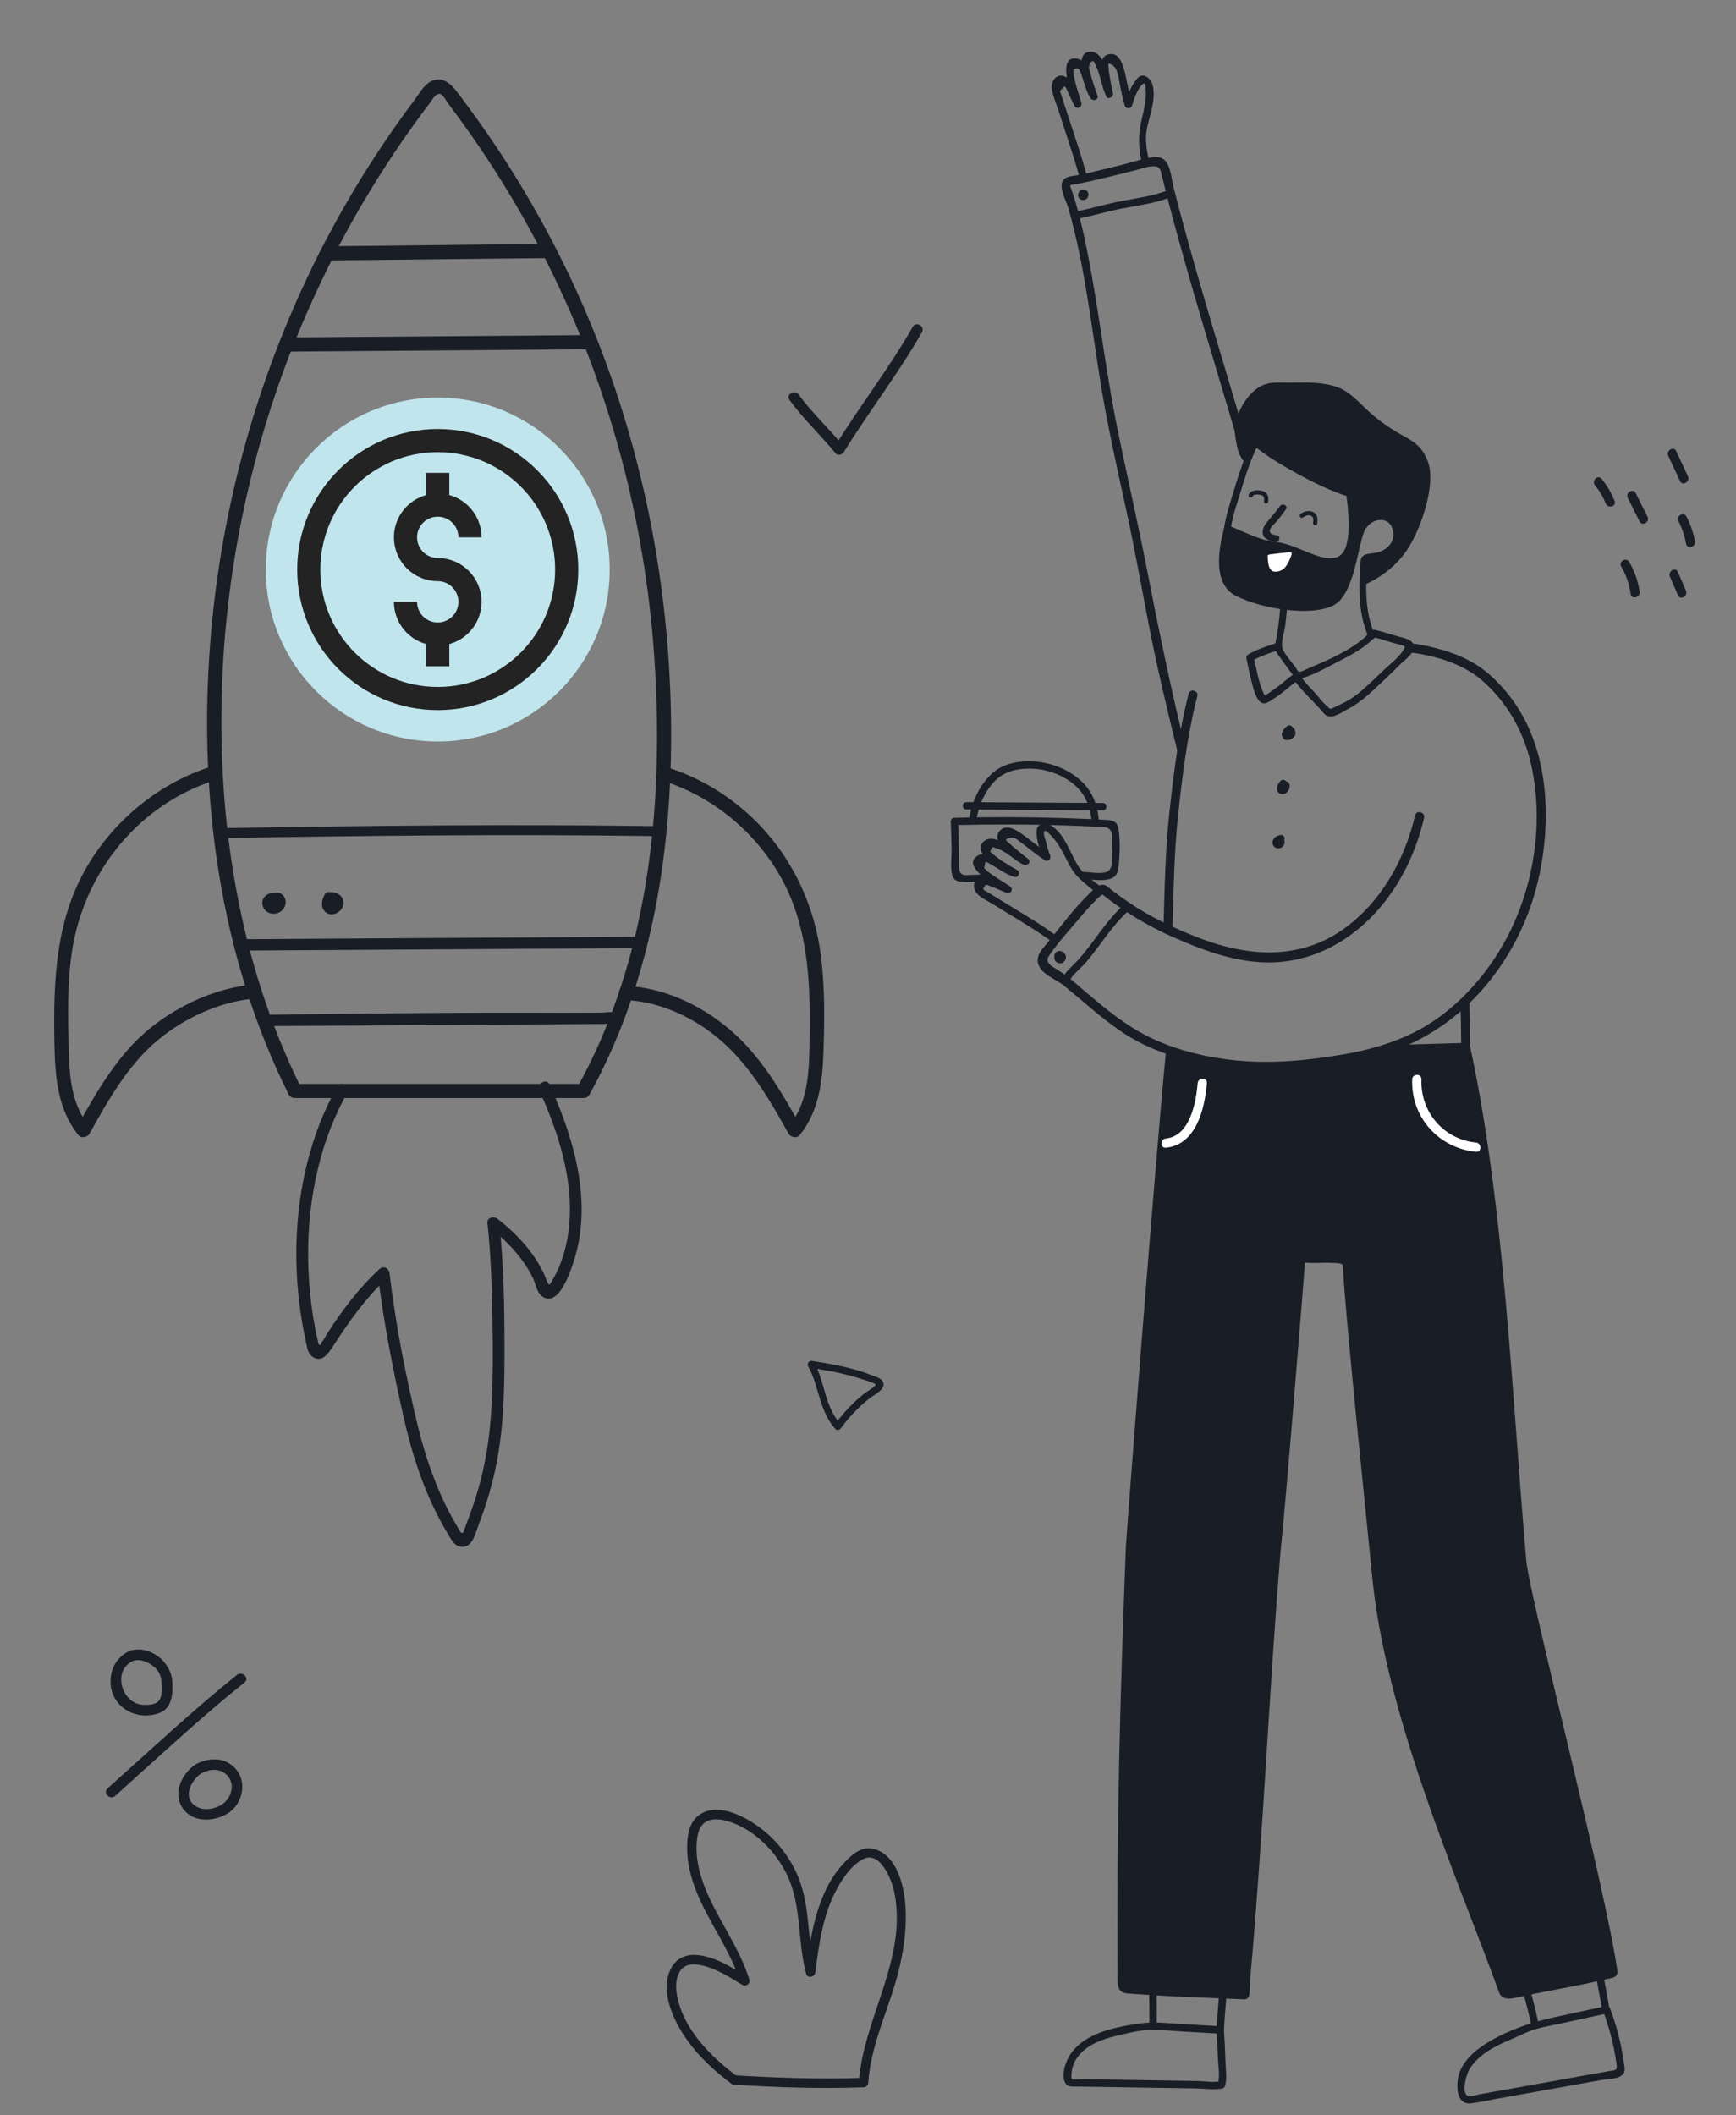
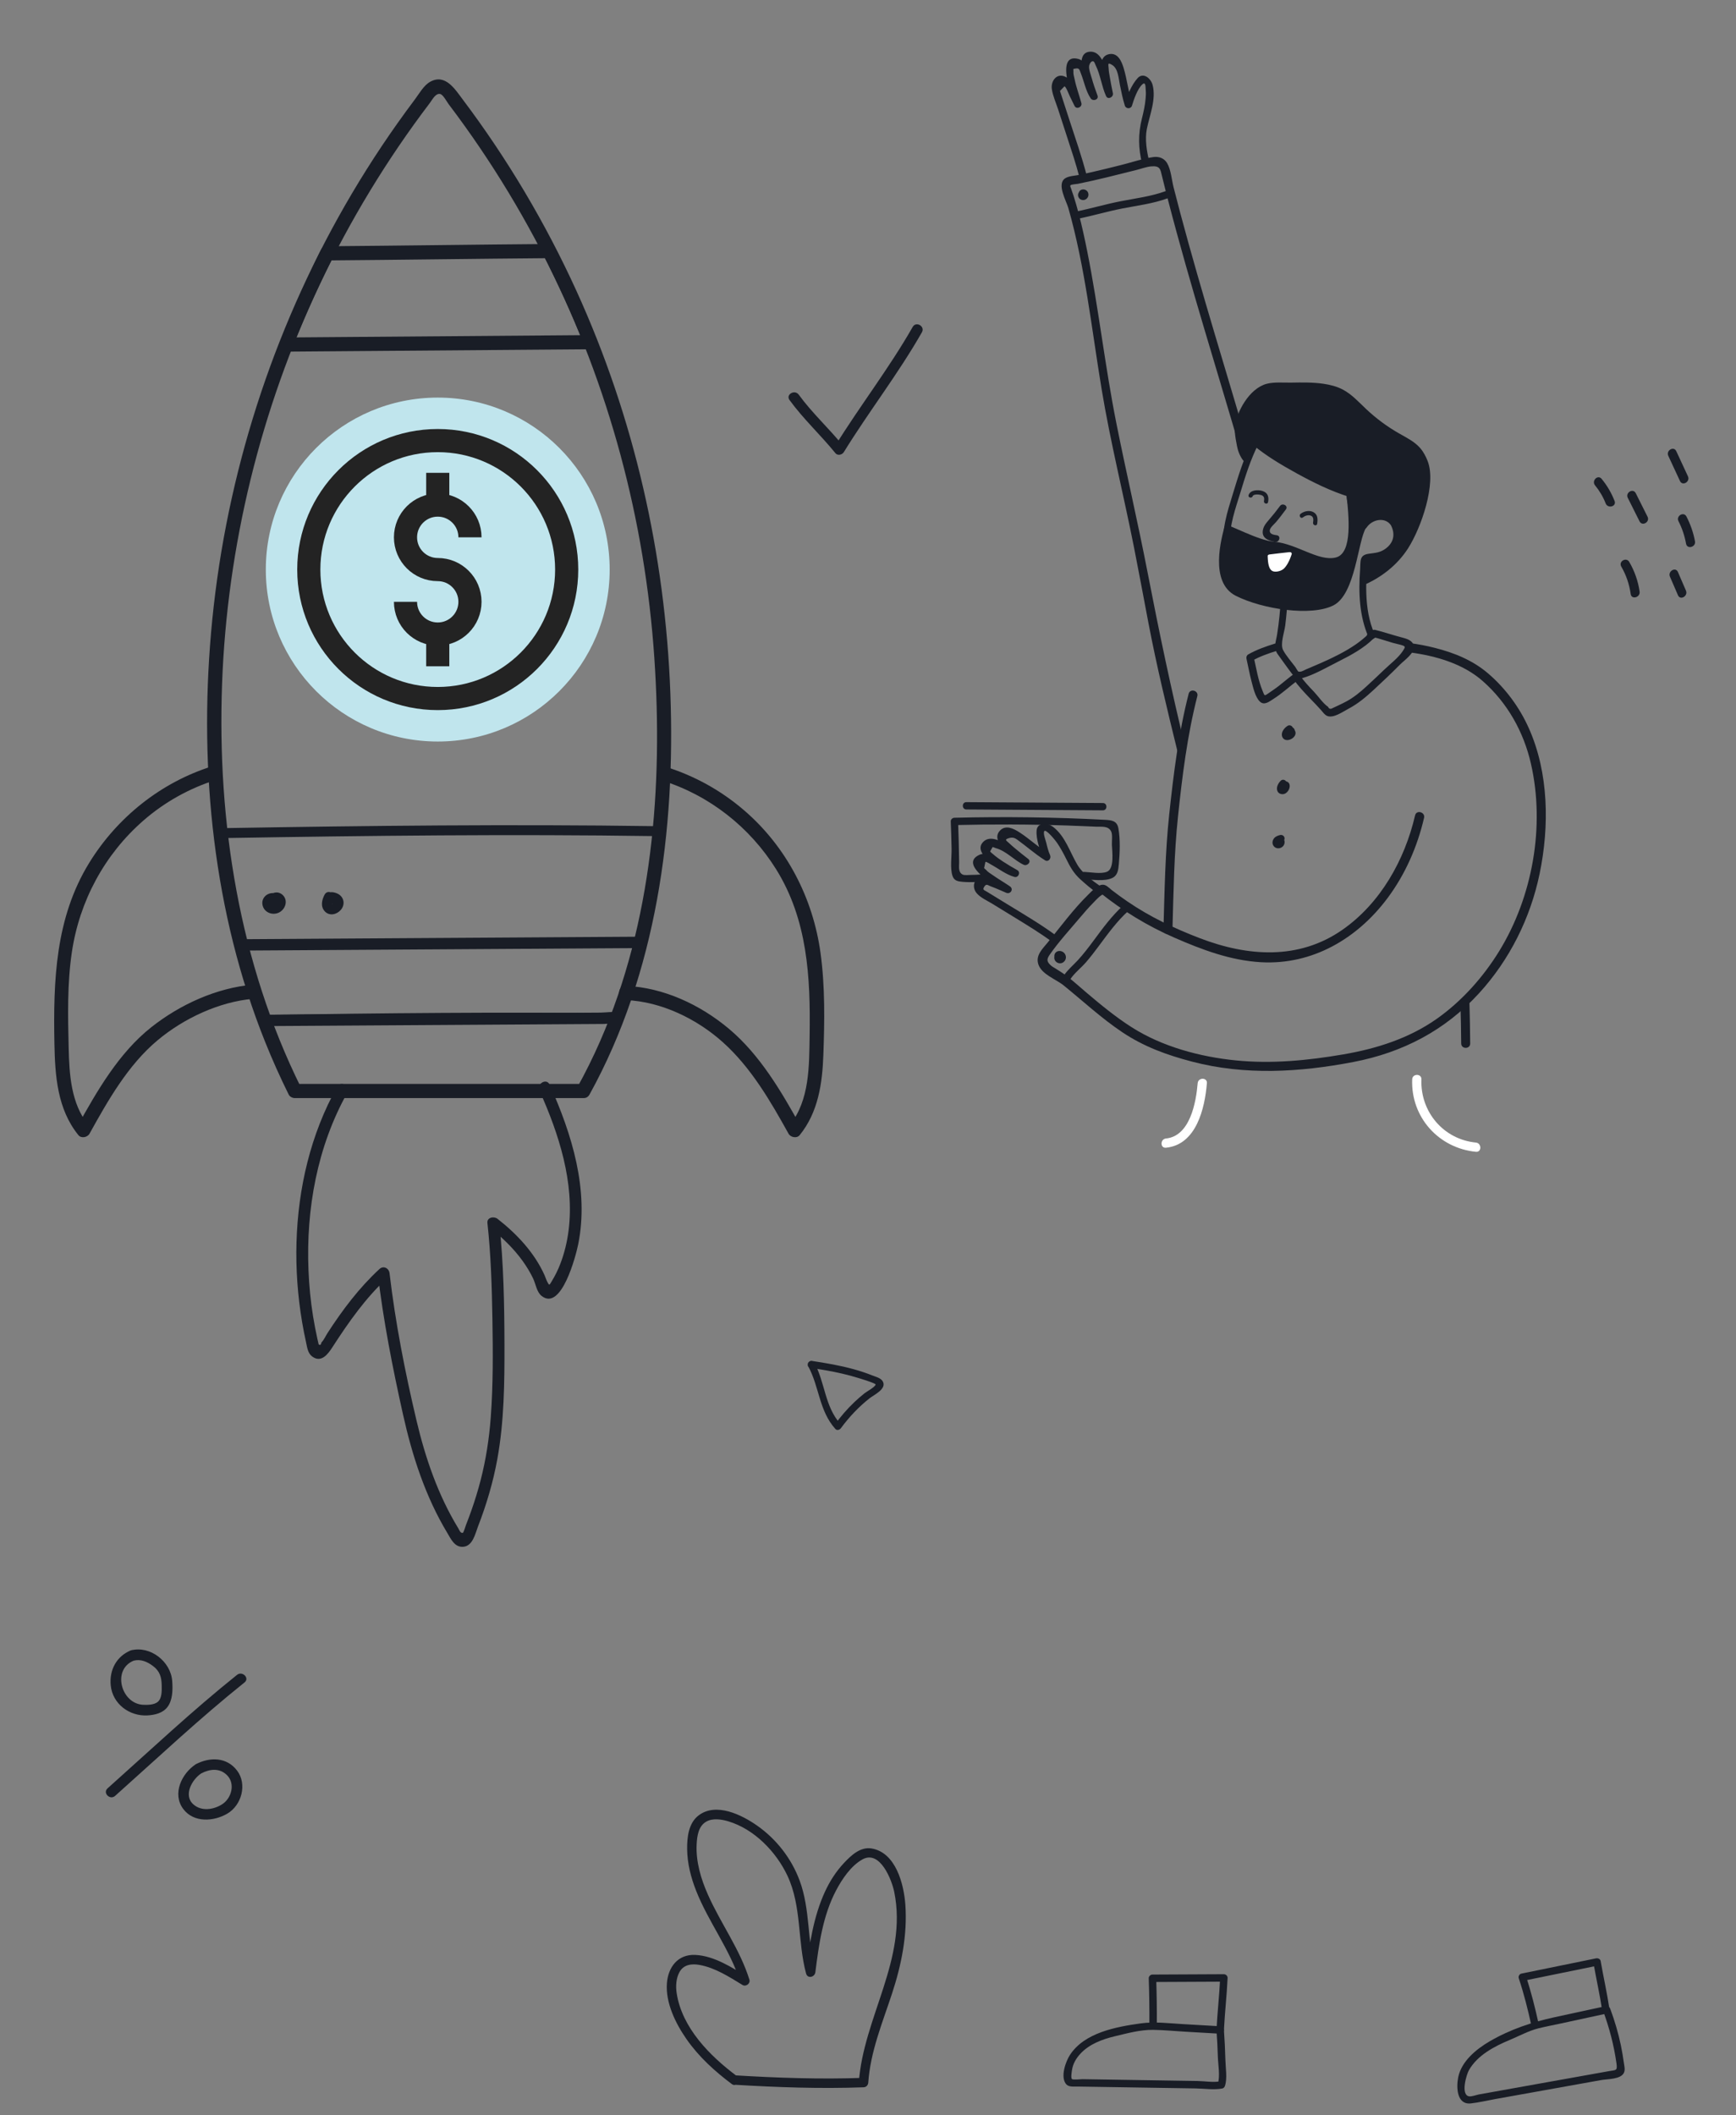
<svg xmlns="http://www.w3.org/2000/svg" xmlns:ns1="http://sodipodi.sourceforge.net/DTD/sodipodi-0.dtd" xmlns:ns2="http://www.inkscape.org/namespaces/inkscape" id="svg2" width="400" height="487.219" viewBox="0 0 400 487.219" ns1:docname="tab1.ai">
  <rect x="0" y="0" width="400" height="487.219" fill="#808080" stroke="none" />
  <defs id="defs6">
    <clipPath id="clipPath16">
      <path d="M 0,365.414 H 300 V 0 H 0 Z" id="path14" />
    </clipPath>
  </defs>
  <g id="g8" ns2:groupmode="layer" ns2:label="tab1" transform="matrix(1.333,0,0,-1.333,0,487.219)">
    <g id="g10">
      <g id="g12" clip-path="url(#clipPath16)">
        <g id="g18" transform="translate(105.384,267.08)">
          <path d="m 0,0 c 0,-16.412 -13.307,-29.717 -29.718,-29.717 -16.414,0 -29.719,13.305 -29.719,29.717 0,16.414 13.305,29.718 29.719,29.718 C -13.307,29.718 0,16.414 0,0" style="fill:#c0e5ed;fill-opacity:1;fill-rule:nonzero;stroke:none" id="path20" />
        </g>
        <g id="g22" transform="translate(58.268,177.689)">
          <path d="m 0,0 c -4.582,-8.187 -6.747,-17.533 -7.017,-26.872 -0.134,-4.625 0.205,-9.26 0.976,-13.821 0.193,-1.139 0.416,-2.273 0.666,-3.401 0.191,-0.858 0.288,-1.908 1.041,-2.483 1.576,-1.203 2.747,0.38 3.525,1.582 2.834,4.379 5.724,8.507 9.575,12.069 -0.581,0.24 -1.162,0.481 -1.743,0.722 0.968,-8.214 2.566,-16.32 4.365,-24.39 1.596,-7.161 3.864,-14.197 7.67,-20.512 0.621,-1.032 1.241,-2.435 2.652,-2.383 1.742,0.062 2.159,2.257 2.653,3.532 1.457,3.757 2.605,7.63 3.328,11.597 1.189,6.531 1.257,13.214 1.24,19.833 -0.018,6.993 -0.144,14.043 -0.906,21.001 -0.581,-0.242 -1.162,-0.482 -1.742,-0.722 2.169,-1.693 4.193,-3.617 5.802,-5.861 0.68,-0.948 1.296,-1.954 1.797,-3.007 0.45,-0.946 0.612,-2.339 1.471,-3.019 3.43,-2.713 5.935,7.009 6.321,8.915 1.909,9.429 -1.096,19.057 -4.933,27.596 -0.536,1.195 -2.296,0.159 -1.762,-1.03 3.359,-7.478 6.077,-15.862 5.034,-24.167 -0.246,-1.957 -0.717,-3.902 -1.42,-5.745 -0.405,-1.064 -0.91,-2.088 -1.507,-3.058 -0.416,-0.675 -0.39,-0.774 -0.76,-0.061 -0.187,0.363 -0.307,0.78 -0.474,1.151 -1.752,3.893 -4.794,7.128 -8.126,9.729 -0.601,0.469 -1.851,0.266 -1.742,-0.721 0.606,-5.53 0.771,-11.113 0.864,-16.67 0.093,-5.625 0.13,-11.287 -0.287,-16.902 -0.273,-3.674 -0.833,-7.317 -1.753,-10.887 -0.459,-1.778 -1.001,-3.533 -1.61,-5.263 -0.289,-0.819 -0.594,-1.633 -0.911,-2.44 -0.073,-0.187 -0.421,-1.364 -0.557,-1.386 -0.436,-0.076 -0.567,0.432 -0.784,0.788 -3.507,5.752 -5.683,12.123 -7.227,18.65 -1.982,8.38 -3.646,16.878 -4.655,25.432 -0.101,0.863 -1.046,1.364 -1.742,0.722 -3.542,-3.279 -6.359,-7.028 -8.976,-11.063 -0.325,-0.503 -0.632,-1.206 -1.052,-1.629 -0.07,-0.412 -0.23,-0.523 -0.481,-0.333 -0.076,0.319 -0.149,0.638 -0.22,0.957 -0.287,1.289 -0.535,2.587 -0.747,3.891 -0.427,2.638 -0.684,5.305 -0.793,7.975 -0.431,10.561 1.512,21.369 6.71,30.654 C 2.405,0.117 0.643,1.147 0,0" style="fill:#191d26;fill-opacity:1;fill-rule:nonzero;stroke:none" id="path24" />
        </g>
        <g id="g26" transform="translate(101.897,176.352)">
          <path d="m 0,0 c 11.604,21.02 14.861,45.669 13.977,69.379 -0.896,24.003 -6.264,47.633 -16.233,69.508 -5.33,11.694 -11.926,22.814 -19.659,33.08 -1.335,1.773 -3.016,4.513 -5.631,3.049 -1.123,-0.629 -1.885,-2.047 -2.641,-3.05 -1.013,-1.345 -2.006,-2.706 -2.98,-4.081 -3.723,-5.251 -7.157,-10.707 -10.284,-16.333 -12.25,-22.038 -19.778,-46.628 -21.964,-71.746 -2.068,-23.772 0.419,-48.445 9.344,-70.693 1.24,-3.091 2.601,-6.13 4.079,-9.113 0.188,-0.379 0.65,-0.607 1.058,-0.607 h 43.629 6.248 c 1.576,0 1.578,2.449 0,2.449 h -43.63 -6.247 c 0.352,-0.201 0.705,-0.404 1.057,-0.606 -10.654,21.504 -14.501,45.85 -13.635,69.693 0.866,23.857 6.671,47.518 16.885,69.094 5.24,11.068 11.627,21.594 19.038,31.344 0.406,0.535 0.963,1.681 1.752,1.552 0.525,-0.086 1.162,-1.335 1.486,-1.763 0.965,-1.272 1.911,-2.557 2.84,-3.855 1.749,-2.443 3.435,-4.932 5.056,-7.461 3.32,-5.181 6.371,-10.535 9.134,-16.032 C 3.372,122.537 9.593,99.236 11.205,75.5 12.718,53.198 10.872,29.86 1.818,9.184 0.631,6.474 -0.685,3.825 -2.115,1.236 -2.877,-0.145 -0.763,-1.383 0,0" style="fill:#191d26;fill-opacity:1;fill-rule:nonzero;stroke:none" id="path28" />
        </g>
        <g id="g30" transform="translate(36.719,233.102)">
          <path d="m 0,0 c -8.863,-2.769 -16.437,-8.809 -21.298,-16.705 -5.861,-9.52 -6.219,-20.351 -6.015,-31.221 0.104,-5.566 0.499,-11.338 4.145,-15.832 0.498,-0.615 1.57,-0.389 1.923,0.247 3.188,5.748 6.649,11.864 11.759,16.141 4.511,3.777 10.633,6.655 16.529,7.17 1.558,0.137 1.572,2.587 0,2.449 -6.324,-0.553 -12.626,-3.428 -17.58,-7.336 -5.622,-4.435 -9.404,-11.022 -12.823,-17.188 0.641,0.082 1.282,0.166 1.923,0.249 -3.019,3.722 -3.306,8.778 -3.413,13.369 -0.128,5.499 -0.258,11.076 0.555,16.532 1.31,8.804 5.646,16.879 12.368,22.734 3.658,3.187 7.949,5.583 12.577,7.029 C 2.15,-1.893 1.51,0.472 0,0" style="fill:#191d26;fill-opacity:1;fill-rule:nonzero;stroke:none" id="path32" />
        </g>
        <g id="g34" transform="translate(114.457,230.62)">
          <path d="m 0,0 c 8.15,-2.545 15.158,-8.061 19.677,-15.296 5.467,-8.75 5.97,-18.696 5.813,-28.747 -0.083,-5.23 0.027,-11.214 -3.452,-15.501 0.641,-0.083 1.282,-0.167 1.923,-0.249 -3.353,6.047 -7.042,12.379 -12.406,16.882 -4.96,4.163 -11.285,7.136 -17.814,7.425 -1.576,0.069 -1.573,-2.38 0,-2.45 6.127,-0.271 12.242,-3.241 16.768,-7.301 4.846,-4.348 8.214,-10.159 11.338,-15.792 0.352,-0.636 1.425,-0.862 1.924,-0.247 3.206,3.953 3.917,8.927 4.094,13.873 0.209,5.833 0.304,11.76 -0.484,17.556 -1.299,9.56 -5.903,18.43 -13.256,24.737 C 10.179,-1.726 5.613,0.812 0.651,2.362 -0.857,2.833 -1.502,0.469 0,0" style="fill:#191d26;fill-opacity:1;fill-rule:nonzero;stroke:none" id="path36" />
        </g>
        <g id="g38" transform="translate(110.727,203.636)">
          <path d="m 0,0 c -23.017,-0.149 -46.034,-0.285 -69.05,-0.435 -1.264,-0.007 -1.267,-1.972 0,-1.964 C -46.034,-2.25 -23.017,-2.114 0,-1.965 1.264,-1.957 1.267,0.008 0,0" style="fill:#191d26;fill-opacity:1;fill-rule:nonzero;stroke:none" id="path40" />
        </g>
        <g id="g42" transform="translate(45.71,188.186)">
          <path d="m 0,0 c 10.156,0.065 20.311,0.129 30.466,0.192 5.045,0.031 10.089,0.062 15.134,0.094 2.484,0.016 4.969,0.031 7.454,0.047 1.32,0.008 2.64,0.017 3.961,0.025 0.561,0.004 1.122,0.007 1.683,0.011 0.537,0.004 1.495,0.203 1.993,0.042 1.206,-0.39 1.722,1.507 0.522,1.895 -0.835,0.27 -2.194,0.03 -3.075,0.025 C 56.822,2.322 55.506,2.313 54.189,2.305 51.711,2.29 49.232,2.273 46.753,2.258 41.519,2.225 36.285,2.192 31.051,2.16 20.701,2.096 10.35,2.032 0,1.964 -1.264,1.957 -1.267,-0.009 0,0" style="fill:#191d26;fill-opacity:1;fill-rule:nonzero;stroke:none" id="path44" />
        </g>
        <g id="g46" transform="translate(47.485,211.14)">
          <path d="m 0,0 c -1.234,0.229 -2.389,-0.785 -2.098,-2.074 0.28,-1.233 1.654,-1.777 2.762,-1.29 1.128,0.496 1.704,2.013 0.792,2.993 -0.963,1.035 -2.616,0.401 -2.7,-0.985 -0.03,-0.496 0.444,-0.919 0.918,-0.919 0.523,0 0.888,0.421 0.919,0.919 -0.015,-0.24 -0.241,-0.415 -0.473,-0.269 -0.032,0.02 -0.033,0.11 -0.036,0.109 -0.095,-0.045 -0.1,-0.184 -0.263,-0.205 -0.043,-0.005 -0.155,0.021 -0.119,0.025 -0.006,-0.001 -0.016,-0.042 -0.031,-0.044 -0.102,-0.018 0.534,-0.16 -0.159,-0.031 0.487,-0.09 0.99,0.134 1.129,0.642 C 0.764,-0.683 0.49,-0.091 0,0" style="fill:#191d26;fill-opacity:1;fill-rule:nonzero;stroke:none" id="path48" />
        </g>
        <g id="g50" transform="translate(56.11,210.904)">
          <path d="M 0,0 C -0.489,-0.918 -0.75,-2.077 0.058,-2.914 0.862,-3.749 2.129,-3.436 2.816,-2.621 3.58,-1.715 3.382,-0.433 2.307,0.138 1.864,0.373 1.282,0.502 0.788,0.375 0.216,0.229 -0.265,-0.326 -0.203,-0.936 c 0.05,-0.493 0.386,-0.918 0.918,-0.918 0.458,0 0.969,0.422 0.919,0.918 C 1.055,-1.278 0.934,-1.438 1.268,-1.417 1.228,-1.443 1.264,-1.456 1.376,-1.453 1.402,-1.452 1.458,-1.505 1.487,-1.512 1.473,-1.509 1.469,-1.378 1.479,-1.367 1.417,-1.428 1.278,-1.513 1.232,-1.58 1.184,-1.649 1.161,-1.641 1.331,-1.605 1.449,-1.58 1.289,-1.812 1.352,-1.545 1.378,-1.434 1.484,-1.119 1.586,-0.927 2.142,0.115 0.558,1.044 0,0" style="fill:#191d26;fill-opacity:1;fill-rule:nonzero;stroke:none" id="path52" />
        </g>
        <g id="g54" transform="translate(39.207,220.688)">
          <path d="m 0,0 c 24.579,0.413 49.164,0.687 73.745,0.333 1.107,-0.015 1.107,1.704 0,1.72 C 49.164,2.406 24.579,2.132 0,1.719 -1.105,1.7 -1.108,-0.019 0,0" style="fill:#191d26;fill-opacity:1;fill-rule:nonzero;stroke:none" id="path56" />
        </g>
        <g id="g58" transform="translate(45.965,188.4)">
          <path d="m 0,0 c 20.223,0.317 40.449,0.509 60.674,0.3 1.107,-0.011 1.108,1.708 0,1.72 C 40.449,2.228 20.223,2.036 0,1.719 -1.105,1.702 -1.108,-0.018 0,0" style="fill:#191d26;fill-opacity:1;fill-rule:nonzero;stroke:none" id="path60" />
        </g>
        <g id="g62" transform="translate(55.483,322.344)">
          <path d="m 0,0 c -2.643,-5.242 -4.785,-10.636 -6.944,-16.094 -0.298,-0.752 0.178,-1.516 0.904,-1.51 17.55,0.135 35.1,0.271 52.65,0.408 0.723,0.005 0.952,0.729 0.648,1.489 -2.173,5.454 -4.447,10.511 -7.101,15.749 -0.19,0.375 -0.278,0.96 -0.688,0.957 C 26.665,0.898 13.862,0.707 1.058,0.606 c -1.576,-0.013 -1.58,-2.461 0,-2.449 12.804,0.101 25.607,0.292 38.411,0.392 -0.352,0.203 -0.705,0.405 -1.057,0.607 2.557,-5.048 4.921,-10.196 7.017,-15.453 0.394,0.516 0.788,1.033 1.181,1.55 -17.55,-0.136 -35.1,-0.273 -52.65,-0.408 0.394,-0.517 0.788,-1.033 1.182,-1.551 2.081,5.262 4.425,10.417 6.973,15.47 C 2.822,0.167 0.71,1.409 0,0" style="fill:#191d26;fill-opacity:1;fill-rule:nonzero;stroke:none" id="path64" />
        </g>
        <g id="g66" transform="translate(139.695,129.417)">
          <path d="m 0,0 c 1.932,-3.558 1.875,-7.696 4.694,-10.839 0.288,-0.321 0.745,-0.174 0.965,0.124 1.42,1.932 3.073,3.681 4.957,5.168 0.746,0.589 3.049,1.632 2.265,2.945 -0.343,0.574 -1.222,0.774 -1.79,1.001 -1.045,0.417 -2.116,0.77 -3.2,1.07 C 5.529,0.123 3.113,0.536 0.693,0.901 -0.08,1.018 -0.413,-0.165 0.367,-0.282 2.229,-0.564 4.089,-0.87 5.925,-1.299 c 0.914,-0.213 1.822,-0.454 2.72,-0.735 0.27,-0.085 3.016,-0.904 3.01,-1.129 C 11.645,-3.557 10.086,-4.409 9.748,-4.679 9.133,-5.168 8.538,-5.685 7.968,-6.227 6.721,-7.409 5.615,-8.712 4.599,-10.095 4.92,-10.054 5.242,-10.012 5.562,-9.97 2.861,-6.959 2.922,-2.81 1.061,0.619 0.684,1.314 -0.377,0.695 0,0" style="fill:#191d26;fill-opacity:1;fill-rule:nonzero;stroke:none" id="path68" />
        </g>
        <g id="g70" transform="translate(275.711,281.633)">
          <path d="M 0,0 C 0.772,-0.936 1.395,-1.994 1.836,-3.124 2.207,-4.07 3.751,-3.658 3.376,-2.699 2.827,-1.296 2.088,-0.035 1.129,1.129 0.476,1.922 -0.648,0.787 0,0" style="fill:#191d26;fill-opacity:1;fill-rule:nonzero;stroke:none" id="path72" />
        </g>
        <g id="g74" transform="translate(281.371,279.467)">
          <path d="M 0,0 C 0.678,-1.353 1.354,-2.706 2.033,-4.058 2.493,-4.977 3.871,-4.17 3.412,-3.253 2.733,-1.899 2.056,-0.547 1.379,0.806 0.918,1.724 -0.46,0.917 0,0" style="fill:#191d26;fill-opacity:1;fill-rule:nonzero;stroke:none" id="path76" />
        </g>
        <g id="g78" transform="translate(290.132,275.438)">
          <path d="M 0,0 C 0.636,-1.235 1.062,-2.529 1.312,-3.895 1.5,-4.904 3.038,-4.477 2.853,-3.471 2.576,-1.971 2.076,-0.549 1.378,0.806 0.908,1.72 -0.47,0.913 0,0" style="fill:#191d26;fill-opacity:1;fill-rule:nonzero;stroke:none" id="path80" />
        </g>
        <g id="g82" transform="translate(280.244,267.595)">
          <path d="M 0,0 C 0.859,-1.483 1.389,-3.055 1.63,-4.751 1.772,-5.764 3.313,-5.333 3.169,-4.327 2.91,-2.502 2.302,-0.788 1.378,0.806 0.863,1.695 -0.518,0.892 0,0" style="fill:#191d26;fill-opacity:1;fill-rule:nonzero;stroke:none" id="path84" />
        </g>
        <g id="g86" transform="translate(288.656,265.854)">
          <path d="M 0,0 C 0.464,-1.072 0.926,-2.145 1.389,-3.217 1.795,-4.157 3.171,-3.345 2.768,-2.411 2.305,-1.338 1.841,-0.267 1.379,0.805 0.973,1.747 -0.403,0.934 0,0" style="fill:#191d26;fill-opacity:1;fill-rule:nonzero;stroke:none" id="path88" />
        </g>
        <g id="g90" transform="translate(288.371,286.735)">
          <path d="M 0,0 C 0.674,-1.451 1.348,-2.902 2.021,-4.354 2.454,-5.285 3.83,-4.475 3.4,-3.548 2.726,-2.097 2.053,-0.645 1.379,0.806 0.946,1.737 -0.43,0.927 0,0" style="fill:#191d26;fill-opacity:1;fill-rule:nonzero;stroke:none" id="path92" />
        </g>
        <g id="g94" transform="translate(126.918,5.244)">
          <path d="m 0,0 c 7.458,-0.451 14.88,-0.714 22.35,-0.441 0.464,0.017 0.785,0.362 0.816,0.817 0.371,5.342 2.438,10.305 4.093,15.337 1.631,4.955 2.689,10.157 2.316,15.4 -0.252,3.537 -1.64,9.022 -5.845,9.719 -1.938,0.32 -3.544,-1.213 -4.765,-2.513 -1.358,-1.445 -2.439,-3.131 -3.27,-4.928 -2.022,-4.38 -2.711,-9.207 -3.308,-13.951 0.534,0.072 1.069,0.145 1.603,0.216 -1.381,5.121 -0.827,10.62 -2.689,15.629 -1.423,3.826 -4.011,7.153 -7.35,9.495 -2.657,1.865 -7.096,4.068 -10.125,1.751 -1.731,-1.323 -1.99,-3.772 -1.97,-5.797 0.024,-2.48 0.65,-4.923 1.557,-7.22 2.152,-5.454 5.876,-10.154 7.629,-15.781 0.4,0.308 0.8,0.615 1.2,0.922 -2.681,1.638 -5.747,3.629 -8.985,3.779 -2.981,0.136 -4.687,-2.087 -4.898,-4.896 -0.253,-3.384 1.499,-6.945 3.38,-9.645 2.126,-3.056 4.883,-5.563 7.849,-7.782 0.842,-0.63 1.657,0.787 0.825,1.41 -4.637,3.468 -9.446,8.312 -10.366,14.301 -0.183,1.193 -0.11,2.564 0.479,3.639 0.73,1.33 2.13,1.489 3.504,1.238 2.671,-0.489 5.105,-2.059 7.387,-3.454 0.598,-0.364 1.412,0.242 1.2,0.922 -1.639,5.259 -4.95,9.686 -7.168,14.681 -1.21,2.725 -2.102,5.701 -1.948,8.711 0.073,1.422 0.295,3.115 1.646,3.9 1.127,0.654 2.647,0.411 3.825,0.06 4.484,-1.339 8.271,-5.253 10.222,-9.4 2.485,-5.285 1.726,-11.351 3.222,-16.896 0.258,-0.955 1.495,-0.643 1.604,0.217 0.602,4.783 1.297,9.801 3.575,14.123 1.042,1.975 2.566,4.263 4.566,5.376 3.037,1.69 5.073,-3.547 5.494,-5.622 C 30.008,21.734 22.314,11.598 21.533,0.376 L 22.35,1.192 C 14.88,0.919 7.458,1.181 0,1.632 -1.049,1.696 -1.045,0.063 0,0" style="fill:#191d26;fill-opacity:1;fill-rule:nonzero;stroke:none" id="path96" />
        </g>
        <g id="g98" transform="translate(40.971,76.073)">
          <path d="m 0,0 c -7.752,-6.2 -14.979,-13.005 -22.378,-19.611 -0.887,-0.792 0.42,-2.091 1.302,-1.303 7.4,6.606 14.627,13.411 22.378,19.612 C 2.228,-0.562 0.917,0.734 0,0" style="fill:#191d26;fill-opacity:1;fill-rule:nonzero;stroke:none" id="path100" />
        </g>
        <g id="g102" transform="translate(22.617,80.302)">
          <path d="m 0,0 c -2.485,-1.01 -3.736,-3.389 -3.478,-6.041 0.316,-3.226 3.256,-5.374 6.361,-5.193 1.252,0.072 2.61,0.384 3.42,1.418 0.951,1.212 0.955,3.079 0.845,4.539 C 6.896,-1.924 3.354,0.876 0,0 -1.146,-0.298 -0.66,-2.076 0.49,-1.775 1.696,-1.461 2.833,-1.957 3.799,-2.675 4.991,-3.563 5.31,-4.59 5.333,-6.023 5.349,-6.929 5.408,-8.31 4.617,-8.927 3.981,-9.423 2.852,-9.439 2.101,-9.399 -1.684,-9.197 -3.296,-3.314 0.49,-1.775 1.573,-1.335 1.099,0.448 0,0" style="fill:#191d26;fill-opacity:1;fill-rule:nonzero;stroke:none" id="path104" />
        </g>
        <g id="g106" transform="translate(33.859,60.638)">
          <path d="m 0,0 c -2.452,-1.594 -4.148,-5.12 -2.18,-7.744 1.81,-2.413 5.261,-2.17 7.595,-0.812 2.498,1.453 3.491,5.1 1.702,7.457 C 5.341,1.239 2.427,1.266 0,0 -1.052,-0.549 -0.122,-2.138 0.93,-1.59 2.42,-0.813 4.091,-0.628 5.368,-1.886 6.871,-3.367 6.162,-5.935 4.485,-6.965 3.015,-7.869 0.943,-8.193 -0.459,-6.923 -2.211,-5.335 -0.626,-2.602 0.93,-1.59 1.92,-0.947 0.998,0.648 0,0" style="fill:#191d26;fill-opacity:1;fill-rule:nonzero;stroke:none" id="path108" />
        </g>
        <g id="g110" transform="translate(136.474,296.375)">
          <path d="m 0,0 c 2.396,-3.296 5.379,-6.032 7.936,-9.188 0.387,-0.478 1.163,-0.273 1.446,0.186 4.331,7.02 9.409,13.536 13.501,20.711 0.588,1.031 -1.002,1.96 -1.591,0.93 C 17.2,5.464 12.124,-1.053 7.792,-8.072 8.274,-8.01 8.756,-7.948 9.239,-7.886 6.782,-4.853 3.892,-2.236 1.59,0.93 0.9,1.879 -0.699,0.961 0,0" style="fill:#191d26;fill-opacity:1;fill-rule:nonzero;stroke:none" id="path112" />
        </g>
        <g id="g114" transform="translate(187.867,335.064)">
          <path d="m 0,0 c -0.847,3.335 -2.003,6.583 -3.064,9.855 -0.281,0.861 -0.56,1.724 -0.839,2.585 -0.157,0.477 -0.31,0.954 -0.465,1.431 -0.093,0.285 -0.187,0.57 -0.278,0.856 0.258,0.266 0.517,0.532 0.777,0.798 0.288,-0.093 0.774,-1.423 0.929,-1.731 0.279,-0.552 0.542,-1.111 0.817,-1.665 0.33,-0.663 1.363,-0.196 1.177,0.496 -0.369,1.372 -0.881,2.713 -1.165,4.105 -0.084,0.409 -0.248,0.921 -0.211,1.337 0.043,0.472 -0.228,0.437 0.423,0.538 0.616,0.096 0.634,-0.269 0.84,-0.778 0.569,-1.405 0.867,-3.122 1.722,-4.387 0.383,-0.566 1.445,-0.23 1.177,0.496 -0.359,0.971 -0.7,1.951 -0.979,2.949 -0.157,0.566 -0.572,1.616 -0.462,2.2 0.047,0.244 0.322,0.92 0.752,0.741 0.159,-0.065 0.313,-0.545 0.381,-0.683 0.836,-1.688 1.018,-3.607 1.79,-5.305 0.318,-0.697 1.318,-0.18 1.178,0.496 -0.204,0.984 -0.404,1.971 -0.562,2.963 -0.068,0.421 -0.155,0.858 -0.169,1.285 -0.026,0.683 -0.279,1.191 0.62,0.627 1.025,-0.643 1.09,-2.28 1.323,-3.429 0.246,-1.206 0.482,-2.406 0.851,-3.583 0.19,-0.604 1.058,-0.619 1.242,0 0.308,1.033 0.95,2.908 1.779,3.656 0.632,0.569 0.541,-0.476 0.603,-1.124 0.039,-0.422 0.007,-0.855 -0.027,-1.277 C 10.063,12.283 9.809,11.11 9.521,9.975 8.851,7.333 8.878,4.79 9.563,2.125 c 0.208,-0.803 1.45,-0.463 1.244,0.342 -0.447,1.736 -0.798,3.912 -0.439,5.69 0.483,2.383 1.645,5.132 0.997,7.604 -0.299,1.14 -1.606,2.248 -2.589,1.179 C 7.747,15.818 6.992,13.982 6.563,12.54 H 7.805 C 7.171,14.561 6.966,16.684 6.351,18.708 5.985,19.909 5.306,21.437 3.759,21.063 1.252,20.457 2.942,15.518 3.258,13.992 c 0.392,0.165 0.784,0.33 1.178,0.496 -0.787,1.724 -1.12,7.046 -3.784,7.024 -3.264,-0.027 -0.575,-6.508 -0.054,-7.919 0.393,0.166 0.785,0.332 1.177,0.497 -1.045,1.545 -1.114,5.618 -3.281,6.174 -3.998,1.025 -1.011,-6.759 -0.682,-7.981 0.393,0.165 0.785,0.331 1.177,0.497 -0.64,1.284 -1.303,3.706 -2.686,4.385 -1.511,0.742 -2.55,-0.737 -2.356,-2.097 0.17,-1.194 0.721,-2.394 1.094,-3.544 0.497,-1.533 0.994,-3.066 1.493,-4.599 0.784,-2.412 1.6,-4.808 2.224,-7.268 C -1.039,-1.146 0.204,-0.805 0,0" style="fill:#191d26;fill-opacity:1;fill-rule:nonzero;stroke:none" id="path116" />
        </g>
        <g id="g118" transform="translate(216.085,287.181)">
          <path d="m 0,0 c -4.02,13.851 -8.361,27.615 -12.081,41.551 -0.392,1.468 -0.775,2.938 -1.148,4.41 -0.327,1.292 -0.44,3.024 -1.121,4.18 -0.496,0.842 -1.418,1.174 -2.354,1.044 -1.849,-0.257 -3.717,-0.909 -5.527,-1.362 -1.692,-0.425 -3.384,-0.846 -5.084,-1.233 -0.761,-0.173 -1.523,-0.34 -2.287,-0.498 -0.709,-0.146 -1.759,-0.173 -2.38,-0.591 -1.483,-0.996 0.203,-3.857 0.567,-5.136 2.897,-10.184 4.021,-20.851 5.747,-31.272 1.518,-9.163 3.784,-18.197 5.59,-27.307 0.867,-4.373 1.673,-8.757 2.509,-13.136 1.429,-7.485 3.228,-14.887 5.046,-22.286 0.226,-0.92 1.647,-0.531 1.42,0.392 -2.509,10.22 -4.645,20.473 -6.647,30.8 -1.662,8.57 -3.659,17.068 -5.366,25.625 -1.965,9.843 -3.065,19.839 -5.029,29.683 -0.447,2.244 -0.935,4.482 -1.521,6.693 -0.263,0.997 -0.547,1.989 -0.864,2.971 -0.127,0.397 -0.292,0.79 -0.404,1.191 -0.073,0.265 -0.238,0.426 -0.103,0.589 0.131,0.155 0.989,0.194 1.254,0.246 3.418,0.684 6.791,1.563 10.172,2.406 0.783,0.196 1.673,0.532 2.477,0.609 1.589,0.153 1.621,-0.504 1.897,-1.632 0.349,-1.438 0.712,-2.873 1.084,-4.305 C -10.314,28.846 -5.678,14.276 -1.421,-0.392 -1.156,-1.301 0.265,-0.914 0,0" style="fill:#191d26;fill-opacity:1;fill-rule:nonzero;stroke:none" id="path120" />
        </g>
        <g id="g122" transform="translate(235.893,269.052)">
          <path d="m 0,0 c 0.756,0.216 -1.051,-5.028 -0.324,-4.721 3.164,1.339 5.973,3.529 7.819,6.414 2.27,3.548 4.916,11.149 3.392,15.075 -0.319,0.818 -0.732,1.609 -1.31,2.27 -0.984,1.125 -2.374,1.796 -3.673,2.539 -2.05,1.172 -3.96,2.589 -5.675,4.209 -1.264,1.193 -2.452,2.517 -3.986,3.332 -1.047,0.556 -2.216,0.85 -3.389,1.019 -1.83,0.262 -3.689,0.23 -5.537,0.197 -1.318,-0.023 -2.96,0.131 -4.235,-0.199 -3.069,-0.795 -5.23,-4.921 -5.547,-7.443 -0.101,-0.806 0.345,-3.379 0.602,-4.149 0.257,-0.769 0.906,-2.155 1.715,-2.21 l 1.279,3.337 c 0,0 8.825,-6.403 15.913,-8.5 C -1.024,9.732 -2.104,7.192 -0.428,5.942 3.85,8.896 5.834,5.282 5.739,3.154 5.667,1.519 0,0 0,0" style="fill:#191d26;fill-opacity:1;fill-rule:nonzero;stroke:none" id="path124" />
        </g>
        <g id="g126" transform="translate(189.992,223.279)">
-           <path d="m 0,0 c -0.252,3.074 -1.073,5.598 -3.517,7.622 -2.152,1.783 -4.863,2.816 -7.645,3.016 -2.621,0.188 -5.525,-0.313 -7.477,-2.189 -2.113,-2.033 -3.394,-4.824 -3.824,-7.699 -0.117,-0.796 1.102,-1.14 1.221,-0.336 0.368,2.47 1.346,4.814 3.044,6.672 1.693,1.855 4.117,2.396 6.561,2.312 C -9.29,9.317 -6.967,8.551 -5.041,7.202 -2.485,5.412 -1.515,3.03 -1.266,0 -1.198,-0.806 0.067,-0.813 0,0" style="fill:#191d26;fill-opacity:1;fill-rule:nonzero;stroke:none" id="path128" />
-         </g>
+           </g>
        <g id="g130" transform="translate(187.428,213.565)">
          <path d="m 0,0 c 1.425,-0.06 3.468,-0.411 4.808,0.206 0.98,0.451 1.072,1.44 1.158,2.408 0.176,1.955 0.27,4.239 -0.075,6.179 -0.234,1.314 -1.163,1.415 -2.342,1.478 -8.659,0.456 -17.334,0.566 -26.002,0.354 -0.331,-0.008 -0.647,-0.283 -0.633,-0.633 0.065,-1.577 0.109,-3.155 0.141,-4.734 0.029,-1.394 -0.277,-3.328 0.153,-4.658 0.278,-0.859 0.924,-0.977 1.742,-1.048 1.488,-0.128 2.96,-0.022 4.441,0.117 0.802,0.077 0.811,1.343 0,1.267 -0.974,-0.092 -1.948,-0.192 -2.926,-0.185 -0.361,0.003 -1.179,-0.114 -1.515,0.066 -0.804,0.436 -0.574,1.427 -0.587,2.151 -0.041,2.343 -0.086,4.684 -0.183,7.024 C -22.03,9.781 -22.242,9.57 -22.453,9.359 -15.926,9.52 -9.396,9.499 -2.871,9.282 -1.24,9.227 0.392,9.161 2.021,9.083 2.95,9.038 4.163,9.289 4.657,8.223 4.9,7.698 4.749,6.563 4.768,5.98 4.806,4.784 5.248,1.806 3.896,1.282 2.852,0.877 1.104,1.219 0,1.266 -0.814,1.3 -0.812,0.034 0,0" style="fill:#191d26;fill-opacity:1;fill-rule:nonzero;stroke:none" id="path132" />
        </g>
        <g id="g134" transform="translate(167.041,225.622)">
          <path d="m 0,0 c 7.865,-0.051 15.729,-0.101 23.596,-0.151 0.813,-0.005 0.815,1.261 0,1.266 C 15.729,1.165 7.865,1.215 0,1.265 -0.814,1.271 -0.816,0.005 0,0" style="fill:#191d26;fill-opacity:1;fill-rule:nonzero;stroke:none" id="path136" />
        </g>
        <g id="g138" transform="translate(182.815,203.633)">
          <path d="m 0,0 c -2.813,2.104 -5.836,3.858 -8.83,5.695 -0.687,0.421 -1.371,0.842 -2.058,1.262 -0.426,0.262 -0.861,0.515 -1.282,0.786 -0.502,0.323 -0.884,0.323 -0.508,0.901 0.366,0.563 0.567,0.27 1.082,0.075 0.28,-0.107 0.562,-0.214 0.839,-0.327 0.625,-0.255 1.24,-0.536 1.861,-0.8 0.751,-0.32 1.349,0.632 0.65,1.113 -1.011,0.694 -2.082,1.302 -3.082,2.015 -0.307,0.218 -0.755,0.474 -0.99,0.778 -0.13,0.117 -0.26,0.234 -0.39,0.352 0.075,0.36 0.151,0.719 0.227,1.078 0.196,0.06 0.829,-0.379 0.968,-0.454 1.29,-0.699 2.612,-1.747 4.039,-2.141 0.698,-0.192 1.141,0.816 0.495,1.177 -0.842,0.472 -1.676,0.959 -2.482,1.491 -0.582,0.385 -1.162,0.788 -1.684,1.253 -0.105,0.095 -0.484,0.358 -0.511,0.499 0.139,0.251 0.28,0.501 0.42,0.75 0.184,-0.052 0.362,-0.118 0.538,-0.197 1.8,-0.471 3.179,-2.1 4.834,-2.878 0.606,-0.284 1.401,0.53 0.78,1.011 -0.794,0.617 -1.585,1.238 -2.353,1.889 -0.29,0.247 -0.592,0.495 -0.864,0.764 -0.499,0.492 -1.062,0.683 -0.06,0.961 0.873,0.242 1.222,-0.185 1.927,-0.694 0.536,-0.386 1.047,-0.803 1.567,-1.21 0.871,-0.681 1.743,-1.352 2.681,-1.94 0.598,-0.373 1.123,0.34 0.881,0.882 -0.299,0.674 -0.484,1.402 -0.654,2.118 -0.104,0.437 -0.562,1.589 -0.37,2.004 0.25,0.545 1.97,-1.601 2.25,-2.018 C 0.515,15.313 1.028,14.364 1.499,13.411 2.198,11.991 2.807,10.924 3.978,9.87 4.894,9.046 5.843,8.227 6.857,7.529 7.542,7.057 8.188,8.173 7.509,8.641 6.06,9.637 4.294,10.932 3.394,12.464 2.115,14.636 1.306,17.39 -0.79,18.983 c -0.882,0.67 -2.699,0.853 -2.838,-0.593 -0.145,-1.523 0.604,-3.579 1.212,-4.949 0.294,0.293 0.587,0.587 0.881,0.881 -1.795,1.125 -3.329,2.606 -5.111,3.746 -0.989,0.63 -2.348,1.312 -3.328,0.262 -1.907,-2.044 2.751,-4.849 3.979,-5.801 0.261,0.337 0.52,0.675 0.78,1.011 -1.711,0.804 -5.617,4.75 -7.588,2.903 -2.339,-2.193 3.827,-5.292 5.174,-6.045 0.166,0.393 0.331,0.785 0.497,1.177 -1.8,0.496 -4.425,3.517 -6.438,2.557 -3.736,-1.782 3.545,-5.763 4.674,-6.54 0.217,0.37 0.433,0.741 0.65,1.113 -1.32,0.561 -3.378,1.897 -4.828,1.667 -1.463,-0.232 -1.785,-1.857 -0.902,-2.871 0.694,-0.794 1.812,-1.272 2.694,-1.813 C -10.08,4.951 -8.879,4.213 -7.677,3.477 -5.275,2.004 -2.905,0.575 -0.65,-1.111 0.014,-1.608 0.657,-0.491 0,0" style="fill:#191d26;fill-opacity:1;fill-rule:nonzero;stroke:none" id="path140" />
        </g>
        <g id="g142" transform="translate(202.662,204.834)">
          <path d="m 0,0 c 0.194,6.572 0.271,13.062 0.962,19.603 0.733,6.952 1.6,13.985 3.339,20.768 0.249,0.97 -1.25,1.383 -1.499,0.413 C 1.061,33.996 0.194,26.953 -0.551,19.997 -1.268,13.322 -1.356,6.707 -1.555,0 -1.584,-1.001 -0.029,-1 0,0" style="fill:#191d26;fill-opacity:1;fill-rule:nonzero;stroke:none" id="path144" />
        </g>
        <g id="g146" transform="translate(252.44,192.315)">
          <path d="m 0,0 c 0.067,-2.379 0.116,-4.758 0.134,-7.138 0.008,-1 1.562,-1.003 1.554,0 C 1.672,-4.758 1.622,-2.379 1.555,0 1.526,0.998 -0.028,1.002 0,0" style="fill:#191d26;fill-opacity:1;fill-rule:nonzero;stroke:none" id="path148" />
        </g>
        <g id="g150" transform="translate(265.961,15.771)">
          <path d="M 0,0 C -0.612,2.771 -1.297,5.535 -2.199,8.227 -2.35,7.962 -2.5,7.698 -2.648,7.434 1.655,8.313 5.96,9.191 10.265,10.07 10.001,10.22 9.736,10.369 9.472,10.52 9.957,7.762 10.574,5.027 10.993,2.257 11.117,1.441 12.358,1.788 12.235,2.6 c -0.419,2.77 -1.036,5.504 -1.52,8.261 -0.064,0.36 -0.479,0.515 -0.793,0.451 C 5.618,10.434 1.313,9.555 -2.991,8.676 -3.32,8.609 -3.546,8.198 -3.441,7.885 -2.539,5.192 -1.854,2.428 -1.242,-0.342 -1.064,-1.151 0.177,-0.809 0,0" style="fill:#191d26;fill-opacity:1;fill-rule:nonzero;stroke:none" id="path152" />
        </g>
        <g id="g154" transform="translate(199.961,15.443)">
          <path d="M 0,0 C 0.021,2.734 -0.017,5.462 -0.107,8.195 -0.322,7.981 -0.537,7.767 -0.751,7.553 3.362,7.572 7.477,7.592 11.592,7.612 11.377,7.826 11.163,8.041 10.948,8.255 10.807,5.252 10.468,2.263 10.313,-0.74 c -0.042,-0.828 1.245,-0.825 1.289,0 0.153,3.003 0.493,5.992 0.634,8.995 0.016,0.348 -0.309,0.646 -0.644,0.644 C 7.477,8.879 3.362,8.859 -0.751,8.84 -1.092,8.839 -1.408,8.546 -1.396,8.195 -1.304,5.462 -1.268,2.734 -1.287,0 -1.295,-0.83 -0.005,-0.83 0,0" style="fill:#191d26;fill-opacity:1;fill-rule:nonzero;stroke:none" id="path156" />
        </g>
        <g id="g158" transform="translate(253.968,185.31)">
-           <path d="m 0,0 c 6.103,-27.75 7.379,-61.267 9.854,-89.446 0.559,-6.345 13.701,-56.418 15.756,-70.97 0.077,-0.54 -0.275,-1.044 -0.805,-1.166 -8.72,-1.994 -7.247,-1.414 -16.723,-3.439 -0.76,-0.163 -1.611,-0.309 -2.273,0.078 -0.297,0.174 -0.51,0.46 -0.637,0.778 -7.288,20.04 -19.885,48.322 -22.044,72.834 -0.244,2.778 -4.543,43.74 -5.001,52.964 -0.339,0.25 -0.786,0.278 -1.206,0.297 -3.226,0.143 -2.097,-0.085 -5.321,0.058 -0.396,-5.321 -3.333,-41.73 -4.237,-50.149 -1.991,-24.185 -2.902,-47.571 -5.21,-73.451 -0.051,-0.573 -0.034,-2.042 -0.158,-2.904 -0.064,-0.439 -0.427,-0.813 -0.869,-0.794 -8.554,0.362 -10.897,0.373 -19.822,0.982 -0.534,0.036 -1.108,0.091 -1.513,0.438 -0.562,0.482 -0.572,1.326 -0.578,2.067 -0.185,26.889 0.436,48.531 1.433,74.698 0.117,2.474 5.061,66.545 6.963,85.979 14.914,-3.872 20.848,-2.871 21.35,-2.836 9.372,0.642 13.441,1.999 18.721,3.63 C -6.126,-0.202 0,0 0,0" style="fill:#191d26;fill-opacity:1;fill-rule:nonzero;stroke:none" id="path160" />
-         </g>
+           </g>
        <g id="g162" transform="translate(210.273,14.703)">
          <path d="m 0,0 c 0.109,-1.539 0.193,-3.081 0.238,-4.624 0.041,-1.36 0.424,-3.393 -0.015,-4.69 0.15,0.149 0.299,0.299 0.449,0.449 -1.199,-0.235 -2.744,0.034 -3.965,0.054 -1.324,0.021 -2.648,0.041 -3.973,0.061 -2.648,0.043 -5.297,0.085 -7.946,0.126 -2.648,0.043 -5.297,0.084 -7.946,0.126 -0.289,0.005 -1.653,-0.159 -1.833,0.029 -0.205,0.21 -0.026,1.266 0.013,1.532 0.164,1.11 0.717,2.045 1.474,2.859 1.531,1.643 3.775,2.479 5.914,2.99 2.147,0.511 4.431,1.145 6.652,1.112 1.824,-0.026 3.66,-0.211 5.48,-0.315 2.035,-0.118 4.068,-0.235 6.102,-0.352 0.828,-0.048 0.826,1.24 0,1.288 -2.135,0.122 -4.27,0.246 -6.406,0.37 -2.431,0.139 -4.912,0.466 -7.339,0.127 -4.218,-0.591 -9.706,-1.582 -12.221,-5.445 -0.747,-1.146 -1.674,-3.749 -0.705,-5.007 0.449,-0.585 1.308,-0.452 1.953,-0.462 1.527,-0.024 3.055,-0.048 4.584,-0.072 3.565,-0.056 7.131,-0.113 10.696,-0.169 1.732,-0.027 3.464,-0.055 5.195,-0.082 1.467,-0.023 3.173,-0.294 4.614,-0.011 0.225,0.043 0.381,0.245 0.451,0.449 0.427,1.264 0.11,3.124 0.077,4.454 C 1.5,-3.466 1.411,-1.732 1.289,0 1.23,0.822 -0.058,0.829 0,0" style="fill:#191d26;fill-opacity:1;fill-rule:nonzero;stroke:none" id="path164" />
        </g>
        <g id="g166" transform="translate(277.094,18.028)">
          <path d="m 0,0 c 1.089,-2.937 1.878,-5.965 2.317,-9.067 0.19,-1.342 -0.077,-1.15 -1.245,-1.359 -0.851,-0.152 -1.705,-0.304 -2.557,-0.457 -1.63,-0.292 -3.261,-0.585 -4.892,-0.877 -5.019,-0.901 -10.038,-1.802 -15.059,-2.697 -0.461,-0.082 -1.326,-0.432 -1.787,-0.319 -1.406,0.341 -0.387,3.755 0.04,4.507 1.474,2.59 4.397,4.117 7.046,5.221 1.61,0.672 3.301,1.597 4.99,2.015 1.219,0.301 2.46,0.532 3.688,0.799 2.751,0.594 5.501,1.19 8.252,1.785 0.81,0.175 0.467,1.417 -0.343,1.242 -2.934,-0.635 -5.87,-1.271 -8.804,-1.905 -3.939,-0.852 -7.763,-2.136 -11.276,-4.19 -2.311,-1.352 -4.861,-3.44 -5.411,-6.213 -0.35,-1.768 -0.23,-4.768 2.198,-4.497 1.397,0.158 2.798,0.499 4.183,0.746 3.823,0.684 7.645,1.37 11.468,2.056 2.301,0.414 4.603,0.826 6.905,1.238 1.043,0.187 3.335,0.102 3.888,1.239 0.262,0.54 0.074,1.162 -0.003,1.728 -0.141,1.012 -0.31,2.021 -0.517,3.022 C 2.634,-3.826 2.008,-1.722 1.242,0.343 0.956,1.114 -0.289,0.78 0,0" style="fill:#191d26;fill-opacity:1;fill-rule:nonzero;stroke:none" id="path168" />
        </g>
        <g id="g170" transform="translate(241.435,275.35)">
          <path d="m 0,0 c -1.566,2.216 -4.789,1.752 -6.206,-0.39 0.309,0.04 0.616,0.08 0.924,0.12 -1.355,1.442 -2.233,3.128 -2.227,5.142 0,0.266 -0.185,0.49 -0.432,0.567 -3.086,0.964 -6.015,2.419 -8.84,3.977 -2.503,1.379 -5.036,2.855 -7.24,4.689 -0.271,0.226 -0.74,0.246 -0.924,-0.12 -1.495,-2.959 -2.445,-6.089 -3.409,-9.25 -0.928,-3.046 -1.997,-6.207 -1.504,-9.433 0.818,-5.35 5.203,-8.172 10.291,-8.906 -0.144,0.189 -0.288,0.378 -0.433,0.567 -0.161,-2.145 -0.329,-4.292 -0.676,-6.417 -0.222,-1.375 -0.712,-2.336 0.145,-3.507 0.799,-1.094 1.568,-2.21 2.397,-3.283 0.601,-0.777 0.805,-1.074 1.738,-0.809 2.196,0.624 4.328,1.9 6.354,2.92 2.132,1.073 4.424,2.3 6.104,4.025 0.2,0.205 0.202,0.468 0.092,0.713 -0.971,2.198 -1.336,4.584 -1.416,6.972 -0.041,1.203 -0.009,2.408 0.067,3.609 0.026,0.432 -0.005,1.096 0.119,1.511 0.218,0.721 0.333,0.584 1.096,0.661 3.394,0.343 5.626,3.466 3.98,6.642 -0.35,0.672 -1.366,0.078 -1.018,-0.595 0.779,-1.498 0.525,-2.959 -0.832,-4.003 -0.986,-0.759 -1.823,-0.776 -2.996,-0.942 -1.668,-0.235 -1.382,-1.258 -1.492,-2.767 -0.29,-3.946 -0.145,-8.014 1.476,-11.682 0.03,0.238 0.061,0.476 0.092,0.714 -2.793,-2.868 -7.247,-4.687 -10.875,-6.228 -0.274,-0.116 -0.752,-0.413 -1.064,-0.415 -0.237,-0.001 -0.194,-0.032 -0.319,0.032 -0.08,0.041 -0.43,0.678 -0.539,0.824 -0.68,0.906 -1.535,1.866 -2.071,2.858 -0.556,1.03 0.213,3.094 0.362,4.278 0.205,1.624 0.331,3.257 0.454,4.889 0.017,0.229 -0.194,0.534 -0.433,0.568 -5.031,0.726 -9.29,3.553 -9.548,8.986 -0.137,2.893 0.923,5.725 1.751,8.451 0.874,2.883 1.76,5.724 3.123,8.424 -0.307,-0.04 -0.616,-0.079 -0.925,-0.12 2.285,-1.901 4.884,-3.441 7.48,-4.873 2.91,-1.606 5.939,-3.102 9.12,-4.095 -0.144,0.19 -0.288,0.379 -0.432,0.568 -0.007,-2.315 1.009,-4.311 2.572,-5.975 0.272,-0.29 0.722,-0.185 0.925,0.12 0.894,1.351 3.12,1.878 4.171,0.388 C -0.584,-1.208 0.437,-0.621 0,0" style="fill:#191d26;fill-opacity:1;fill-rule:nonzero;stroke:none" id="path172" />
        </g>
        <g id="g174" transform="translate(221.256,278.07)">
          <path d="m 0,0 c -0.597,-0.802 -1.21,-1.583 -1.866,-2.337 -0.453,-0.52 -0.911,-1.036 -1.072,-1.724 -0.345,-1.456 0.882,-1.948 2.091,-2.141 0.742,-0.118 1.06,1.016 0.313,1.136 -0.474,0.075 -1.288,0.145 -1.237,0.845 0.038,0.484 0.767,1.074 1.062,1.418 0.607,0.708 1.169,1.46 1.725,2.209 C 1.47,0.014 0.447,0.603 0,0" style="fill:#191d26;fill-opacity:1;fill-rule:nonzero;stroke:none" id="path176" />
        </g>
        <g id="g178" transform="translate(237.272,255.06)">
          <path d="M 0,0 C 0.292,0.131 0.504,0.279 0.727,0.516 0.518,0.461 0.31,0.405 0.1,0.351 1.251,0.074 2.362,-0.328 3.5,-0.651 3.937,-0.775 4.383,-0.859 4.818,-0.981 5.723,-1.237 5.697,-1.312 5.207,-2.057 4.422,-3.251 3.01,-4.304 1.982,-5.296 0.964,-6.28 -0.07,-7.247 -1.114,-8.205 c -1.04,-0.954 -2.105,-1.829 -3.343,-2.515 -0.52,-0.287 -1.058,-0.541 -1.594,-0.794 -0.278,-0.129 -0.557,-0.259 -0.836,-0.389 -0.386,-0.24 -0.659,-0.175 -0.818,0.195 -0.893,0.606 -1.708,1.843 -2.461,2.631 -0.878,0.92 -1.755,1.845 -2.475,2.899 -0.179,0.264 -0.584,0.449 -0.88,0.231 -0.885,-0.653 -1.726,-1.355 -2.583,-2.043 -0.62,-0.495 -1.26,-0.916 -1.908,-1.368 -0.764,-0.536 -0.666,-0.42 -1.008,0.394 -0.794,1.894 -1.094,3.935 -1.552,5.926 -0.099,-0.242 -0.198,-0.485 -0.296,-0.728 1.324,0.765 2.815,1.283 4.274,1.736 0.789,0.245 0.452,1.489 -0.342,1.242 -1.555,-0.483 -3.168,-1.049 -4.583,-1.865 -0.254,-0.148 -0.359,-0.45 -0.296,-0.727 0.298,-1.295 0.525,-2.609 0.865,-3.892 0.277,-1.042 0.647,-2.759 1.458,-3.527 0.756,-0.718 1.634,0.015 2.35,0.468 1.517,0.96 2.829,2.209 4.271,3.272 -0.294,0.077 -0.587,0.154 -0.881,0.231 0.871,-1.277 1.939,-2.393 3.007,-3.505 0.628,-0.653 1.266,-1.298 1.863,-1.98 0.312,-0.353 0.599,-0.806 1.059,-0.977 1.093,-0.404 2.701,0.767 3.623,1.248 1.663,0.871 3.031,2.034 4.404,3.301 1.539,1.421 3.058,2.864 4.532,4.351 0.756,0.763 2.623,1.998 2.361,3.252 C 6.899,-0.197 5.814,0.09 5.008,0.297 3.476,0.689 1.982,1.223 0.442,1.592 0.223,1.646 -0.025,1.596 -0.185,1.427 -0.306,1.279 -0.46,1.174 -0.65,1.112 -1.406,0.773 -0.751,-0.337 0,0" style="fill:#191d26;fill-opacity:1;fill-rule:nonzero;stroke:none" id="path180" />
        </g>
        <g id="g182" transform="translate(244.103,178.985)">
          <path d="m 0,0 c -0.254,-6.524 4.562,-11.888 11.018,-12.522 1.02,-0.1 1.012,1.496 0,1.595 C 5.4,-10.375 1.378,-5.597 1.596,0 1.637,1.026 0.04,1.024 0,0" style="fill:#ffffff;fill-opacity:1;fill-rule:nonzero;stroke:none" id="path184" />
        </g>
        <g id="g186" transform="translate(207.023,178.321)">
          <path d="m 0,0 c -0.276,-3.314 -1.314,-9.146 -5.481,-9.559 -1.012,-0.1 -1.023,-1.697 0,-1.594 C -0.227,-10.634 1.234,-4.35 1.595,0 1.68,1.023 0.084,1.018 0,0" style="fill:#ffffff;fill-opacity:1;fill-rule:nonzero;stroke:none" id="path188" />
        </g>
        <g id="g190" transform="translate(244.602,224.598)">
          <path d="m 0,0 c -1.79,-7.704 -5.983,-15.186 -12.569,-19.775 -7.554,-5.263 -16.385,-4.615 -24.66,-1.437 -4.393,1.687 -8.604,3.673 -12.492,6.338 -0.907,0.621 -1.798,1.265 -2.669,1.934 -0.518,0.398 -1.027,1.045 -1.731,0.952 -0.873,-0.116 -1.773,-1.116 -2.358,-1.689 -2.584,-2.534 -4.755,-5.5 -7.035,-8.301 -0.895,-1.101 -2.121,-2.205 -1.603,-3.765 0.578,-1.748 3.035,-2.554 4.368,-3.635 3.35,-2.718 6.504,-5.651 10.096,-8.063 3.765,-2.529 7.732,-3.964 12.095,-5.109 9.193,-2.409 18.62,-1.841 27.878,-0.068 8.533,1.634 15.849,5.448 21.731,11.876 5.293,5.784 8.891,13.004 10.479,20.673 1.694,8.179 1.586,17.398 -1.859,25.118 -1.61,3.607 -4.005,6.86 -7,9.442 -2.675,2.307 -5.872,3.601 -9.271,4.462 -1.395,0.354 -2.822,0.625 -4.25,0.815 -1.023,0.135 -1.013,-1.476 0,-1.611 4.437,-0.587 9.119,-1.933 12.533,-4.935 4.268,-3.753 7.088,-8.779 8.347,-14.302 2.46,-10.785 0.283,-22.976 -5.481,-32.362 -2.765,-4.504 -6.461,-8.652 -10.791,-11.706 -4.82,-3.398 -10.423,-5.169 -16.187,-6.158 -6.135,-1.05 -12.352,-1.655 -18.563,-1.034 -6.195,0.619 -12.727,2.372 -18.004,5.736 -2.781,1.773 -5.333,3.878 -7.844,6.008 -1.114,0.945 -2.197,1.941 -3.357,2.829 -0.605,0.463 -1.253,0.857 -1.894,1.268 -0.275,0.178 -0.635,0.356 -0.869,0.573 -0.744,0.686 -0.741,1.071 -0.17,1.888 1.529,2.191 3.409,4.249 5.135,6.289 0.781,0.924 1.574,1.842 2.426,2.704 0.517,0.524 1.148,1.277 1.876,1.504 -0.262,0.069 -0.524,0.139 -0.784,0.207 3.959,-3.169 8.184,-5.749 12.83,-7.778 4.784,-2.09 9.752,-3.966 15.017,-4.261 8.88,-0.496 16.633,4.076 21.85,11.052 3.073,4.112 5.173,8.903 6.333,13.893 C 1.787,0.58 0.234,1.01 0,0" style="fill:#191d26;fill-opacity:1;fill-rule:nonzero;stroke:none" id="path192" />
        </g>
        <g id="g194" transform="translate(216.536,279.767)">
          <path d="M 0,0 C 0.141,0.391 1.106,0.292 1.404,0.208 1.95,0.053 2.05,-0.295 1.945,-0.833 1.855,-1.296 2.565,-1.495 2.655,-1.029 2.831,-0.128 2.613,0.611 1.668,0.898 0.893,1.135 -0.392,1.088 -0.71,0.196 -0.871,-0.251 -0.159,-0.444 0,0" style="fill:#191d26;fill-opacity:1;fill-rule:nonzero;stroke:none" id="path196" />
        </g>
        <g id="g198" transform="translate(225.192,276.082)">
          <path d="M 0,0 C 0.37,0.277 0.848,0.473 1.314,0.34 1.896,0.174 1.856,-0.404 1.778,-0.896 1.703,-1.359 2.414,-1.559 2.488,-1.091 2.611,-0.328 2.613,0.502 1.843,0.919 1.136,1.301 0.24,1.095 -0.372,0.636 -0.747,0.355 -0.381,-0.285 0,0" style="fill:#191d26;fill-opacity:1;fill-rule:nonzero;stroke:none" id="path200" />
        </g>
        <g id="g202" transform="translate(222.577,240.08)">
          <path d="m 0,0 c -0.504,-0.317 -1.011,-0.897 -1.006,-1.53 0.004,-0.395 0.235,-0.778 0.625,-0.898 0.321,-0.099 0.641,-0.025 0.937,0.113 0.585,0.271 1.061,0.902 0.671,1.541 -0.466,0.762 -1.738,0.234 -1.462,-0.634 0.105,-0.339 0.417,-0.489 0.755,-0.429 0.634,0.113 0.989,0.918 0.524,1.416 -0.201,0.216 -0.495,0.31 -0.786,0.233 -0.359,-0.097 -0.541,-0.407 -0.572,-0.753 -0.029,-0.331 0.303,-0.614 0.613,-0.614 0.357,0 0.585,0.282 0.614,0.614 0.002,0.018 0.004,0.035 0.005,0.053 C 0.89,-0.991 0.862,-1.094 0.834,-1.197 0.77,-1.253 0.703,-1.308 0.638,-1.364 H 0.312 c 0.202,0.546 0.161,0.782 -0.119,0.71 C 0.444,-0.797 0.695,-0.94 0.948,-1.083 0.951,-1.105 0.954,-1.129 0.958,-1.152 0.93,-1.255 0.902,-1.358 0.874,-1.462 0.771,-1.568 0.637,-1.62 0.47,-1.617 0.38,-1.564 0.291,-1.512 0.2,-1.459 c -0.116,0.091 0.02,0.286 -0.013,0.338 0.027,0.017 0.024,0.015 -0.01,-0.007 -0.031,-0.019 -0.06,-0.037 -0.09,-0.053 -0.04,-0.022 -0.08,-0.042 -0.119,-0.061 0.032,0.014 0.028,0.016 -0.011,0.002 -0.044,-0.01 -0.043,-0.013 0.003,-0.01 0.087,-0.023 0.16,-0.074 0.218,-0.155 0.116,-0.194 -0.011,-0.151 0.058,-0.09 -0.007,-0.006 0.079,0.146 0.107,0.185 0.069,0.094 0.176,0.187 0.276,0.25 0.28,0.177 0.392,0.547 0.22,0.84 C 0.676,0.059 0.281,0.177 0,0" style="fill:#191d26;fill-opacity:1;fill-rule:nonzero;stroke:none" id="path204" />
        </g>
        <g id="g206" transform="translate(221.378,230.586)">
          <path d="m 0,0 c -0.452,-0.428 -0.874,-1.258 -0.526,-1.869 0.181,-0.321 0.539,-0.48 0.897,-0.452 0.41,0.032 0.715,0.278 0.935,0.611 0.351,0.532 0.416,1.403 -0.352,1.6 -0.406,0.104 -0.86,-0.14 -0.978,-0.546 -0.126,-0.438 0.167,-0.902 0.609,-0.991 0.324,-0.067 0.662,0.093 0.755,0.428 0.083,0.303 -0.104,0.688 -0.429,0.755 C 0.97,-0.508 1.029,-0.551 1.089,-0.595 1.117,-0.698 1.145,-0.801 1.173,-0.904 1.172,-0.923 1.17,-0.94 1.169,-0.959 1.116,-1.049 1.062,-1.14 1.011,-1.229 0.606,-1.331 0.386,-1.231 0.349,-0.931 c 0.013,0.076 0.011,0.077 -0.006,0.005 0.07,0.057 -0.01,-0.02 -0.039,-0.07 -0.083,-0.145 -0.108,-0.096 0.027,-0.109 0.082,-0.008 0.313,-0.205 0.245,-0.277 0.037,0.04 0.039,0.168 0.061,0.217 0.046,0.102 0.137,0.209 0.231,0.298 C 1.442,-0.323 0.574,0.543 0,0" style="fill:#191d26;fill-opacity:1;fill-rule:nonzero;stroke:none" id="path208" />
        </g>
        <g id="g210" transform="translate(221.268,221.202)">
          <path d="m 0,0 c -0.396,-0.097 -0.784,-0.238 -1.045,-0.568 -0.28,-0.353 -0.368,-0.857 -0.118,-1.254 0.509,-0.811 1.759,-0.506 1.926,0.405 0.077,0.428 -0.106,0.88 -0.479,1.114 -0.374,0.236 -0.873,0.167 -1.191,-0.131 -0.32,-0.299 -0.384,-0.786 -0.141,-1.151 0.264,-0.398 0.817,-0.549 1.23,-0.289 0.28,0.177 0.39,0.547 0.219,0.839 -0.163,0.28 -0.557,0.398 -0.839,0.221 0.065,0.04 0.207,0.036 0.275,0.014 0.12,-0.039 0.184,-0.179 0.188,-0.298 0.009,-0.17 -0.139,-0.323 -0.309,-0.279 -0.044,0.026 -0.089,0.052 -0.132,0.078 -0.031,0.052 -0.036,0.058 -0.014,0.021 0.034,-0.058 -0.009,0.068 -0.012,0.078 0.004,0.018 0.008,0.037 0.012,0.055 -0.015,-0.065 -0.019,-0.079 -0.01,-0.04 0.018,0.028 0.014,0.048 0.045,0.073 0.065,0.054 0.167,0.042 0.229,-0.009 0.044,-0.037 0.066,-0.111 0.08,-0.165 0.003,-0.021 -0.001,-0.039 -0.011,-0.056 -0.013,-0.024 -0.01,-0.019 0.008,0.013 -0.008,0.029 0.023,0.023 -0.019,-0.009 0.009,0.006 0.123,0.07 0.108,0.064 0.066,0.028 0.225,0.066 0.326,0.09 0.322,0.079 0.515,0.443 0.429,0.755 C 0.664,-0.101 0.322,0.079 0,0" style="fill:#191d26;fill-opacity:1;fill-rule:nonzero;stroke:none" id="path212" />
        </g>
        <g id="g214" transform="translate(194.165,209.041)">
          <path d="M 0,0 C -1.982,-1.789 -3.542,-3.935 -5.125,-6.069 -5.992,-7.238 -6.873,-8.4 -7.86,-9.473 c -0.817,-0.887 -1.755,-1.646 -2.424,-2.658 -0.458,-0.694 0.656,-1.339 1.112,-0.65 0.734,1.111 1.855,1.955 2.725,2.959 0.752,0.866 1.448,1.78 2.133,2.698 1.626,2.178 3.197,4.382 5.224,6.213 C 1.527,-0.354 0.614,0.555 0,0" style="fill:#191d26;fill-opacity:1;fill-rule:nonzero;stroke:none" id="path216" />
        </g>
        <g id="g218" transform="translate(182.523,200.783)">
          <path d="M 0,0 C -0.262,-0.349 -0.396,-0.807 -0.18,-1.214 0,-1.553 0.371,-1.762 0.755,-1.746 1.193,-1.727 1.573,-1.398 1.688,-0.978 1.795,-0.59 1.657,-0.168 1.362,0.099 1.038,0.389 0.549,0.487 0.157,0.27 -0.21,0.067 -0.353,-0.375 -0.239,-0.766 c 0.13,-0.451 0.6,-0.704 1.05,-0.592 0.492,0.123 0.736,0.632 0.638,1.101 C 1.38,0.073 0.974,0.294 0.656,0.191 0.308,0.079 0.132,-0.246 0.207,-0.601 c -0.076,0.364 0.265,0.61 0.585,0.43 0.19,-0.107 0.276,-0.31 0.163,-0.515 C 0.88,-0.82 0.78,-0.89 0.652,-0.894 0.596,-0.898 0.596,-0.9 0.655,-0.899 0.62,-0.898 0.478,-0.848 0.524,-0.875 0.59,-0.912 0.435,-0.792 0.517,-0.877 c -0.03,0.03 -0.088,0.179 -0.065,0.082 -0.017,0.073 0.004,0.124 0.011,0.193 0.022,0.047 0.019,0.046 -0.009,-0.005 0.016,0.02 0.028,0.04 0.043,0.06 0.054,0.056 0.139,0.088 0.215,0.087 0.029,-0.005 0.059,-0.01 0.088,-0.013 -0.068,0.02 -0.056,0.015 0.036,-0.016 0.115,-0.062 0.179,-0.204 0.155,-0.329 -0.03,-0.065 -0.034,-0.076 -0.013,-0.034 0.013,0.024 0.026,0.048 0.041,0.07 0.028,0.046 0.06,0.089 0.092,0.132 C 1.313,-0.379 1.164,0.081 0.88,0.231 0.542,0.409 0.216,0.289 0,0" style="fill:#191d26;fill-opacity:1;fill-rule:nonzero;stroke:none" id="path220" />
        </g>
        <g id="g222" transform="translate(186.442,327.717)">
          <path d="m 0,0 c 2.54,0.531 5.042,1.269 7.589,1.767 2.637,0.515 5.242,0.823 7.79,1.747 0.773,0.28 0.439,1.526 -0.342,1.242 C 12.486,3.831 9.887,3.525 7.247,3.008 4.7,2.511 2.197,1.772 -0.342,1.242 -1.153,1.073 -0.811,-0.169 0,0" style="fill:#191d26;fill-opacity:1;fill-rule:nonzero;stroke:none" id="path224" />
        </g>
        <g id="g226" transform="translate(186.391,332.08)">
          <path d="M 0,0 C -0.146,-0.37 0.039,-0.83 0.374,-1.024 0.822,-1.283 1.385,-1.022 1.527,-0.54 1.673,-0.051 1.313,0.434 0.812,0.457 0.378,0.479 -0.02,0.143 -0.031,-0.301 -0.041,-0.692 0.238,-1.02 0.608,-1.119 1.004,-1.224 1.406,-1.036 1.619,-0.696 1.835,-0.353 1.791,0.126 1.506,0.417 1.219,0.71 0.744,0.784 0.391,0.562 0.105,0.384 -0.032,-0.02 0.16,-0.318 0.344,-0.604 0.735,-0.741 1.041,-0.549 0.831,-0.682 0.548,-0.534 0.484,-0.31 0.417,-0.077 0.605,0.145 0.848,0.14 0.947,0.138 1.054,0.093 1.119,0.017 c 0.038,-0.07 0.078,-0.14 0.116,-0.209 0.019,-0.399 -0.133,-0.61 -0.455,-0.634 -0.148,0.249 -0.296,0.5 -0.444,0.75 0.423,0.29 0.701,0.289 0.836,-0.005 0.05,-0.056 0.073,-0.121 0.069,-0.196 C 1.219,-0.386 1.22,-0.407 1.242,-0.342 1.367,-0.028 1.106,0.378 0.792,0.45 0.422,0.534 0.134,0.336 0,0" style="fill:#191d26;fill-opacity:1;fill-rule:nonzero;stroke:none" id="path228" />
        </g>
        <g id="g230" transform="translate(232.772,279.98)">
          <path d="m 0,0 c 0.321,-3.49 1.12,-10.065 -1.868,-10.813 -2.989,-0.747 -6.744,2.399 -10.727,2.732 -2.75,0.23 -7.526,2.93 -8.411,2.93 -0.65,-2.288 -2.777,-9.947 1.846,-12.282 4.624,-2.335 13.093,-3.607 16.897,-1.645 3.803,1.961 4.189,11.084 5.595,13.36 C 4.317,-2.835 0,0 0,0" style="fill:#191d26;fill-opacity:1;fill-rule:nonzero;stroke:none" id="path232" />
        </g>
        <g id="g234" transform="translate(222.908,270.094)">
          <path d="M 0,0 C 0.229,0.027 0.432,-0.138 0.361,-0.359 -0.005,-1.52 -0.513,-2.414 -0.996,-2.86 -1.543,-3.367 -2.615,-3.526 -3.05,-3.221 c -0.472,0.333 -0.686,1.034 -0.737,2.509 -0.006,0.162 0.058,0.272 0.326,0.31 C -2.6,-0.278 -0.877,-0.104 0,0" style="fill:#ffffff;fill-opacity:1;fill-rule:nonzero;stroke:none" id="path236" />
        </g>
        <g id="g238" transform="translate(97.954,267.08)">
          <path d="m 0,0 c 0,-12.309 -9.978,-22.289 -22.288,-22.289 -12.311,0 -22.289,9.98 -22.289,22.289 0,12.309 9.978,22.289 22.289,22.289 C -9.978,22.289 0,12.309 0,0 Z" style="fill:none;stroke:#232323;stroke-width:4;stroke-linecap:butt;stroke-linejoin:miter;stroke-miterlimit:10;stroke-dasharray:none;stroke-opacity:1" id="path240" />
        </g>
        <g id="g242" transform="translate(81.237,272.652)">
          <path d="m 0,0 c 0,3.079 -2.492,5.572 -5.571,5.572 -3.079,0 -5.573,-2.494 -5.573,-5.572 0,-3.077 2.494,-5.573 5.573,-5.573 3.076,0 5.571,-2.493 5.571,-5.572 0,-3.076 -2.495,-5.572 -5.571,-5.572 -3.081,0 -5.573,2.492 -5.573,5.572" style="fill:none;stroke:#232323;stroke-width:4;stroke-linecap:butt;stroke-linejoin:miter;stroke-miterlimit:10;stroke-dasharray:none;stroke-opacity:1" id="path244" />
        </g>
        <g id="g246" transform="translate(75.666,283.796)">
          <path d="M 0,0 V -5.571" style="fill:none;stroke:#232323;stroke-width:4;stroke-linecap:butt;stroke-linejoin:miter;stroke-miterlimit:10;stroke-dasharray:none;stroke-opacity:1" id="path248" />
        </g>
        <g id="g250" transform="translate(75.666,255.935)">
          <path d="M 0,0 V -5.572" style="fill:none;stroke:#232323;stroke-width:4;stroke-linecap:butt;stroke-linejoin:miter;stroke-miterlimit:10;stroke-dasharray:none;stroke-opacity:1" id="path252" />
        </g>
      </g>
    </g>
  </g>
</svg>